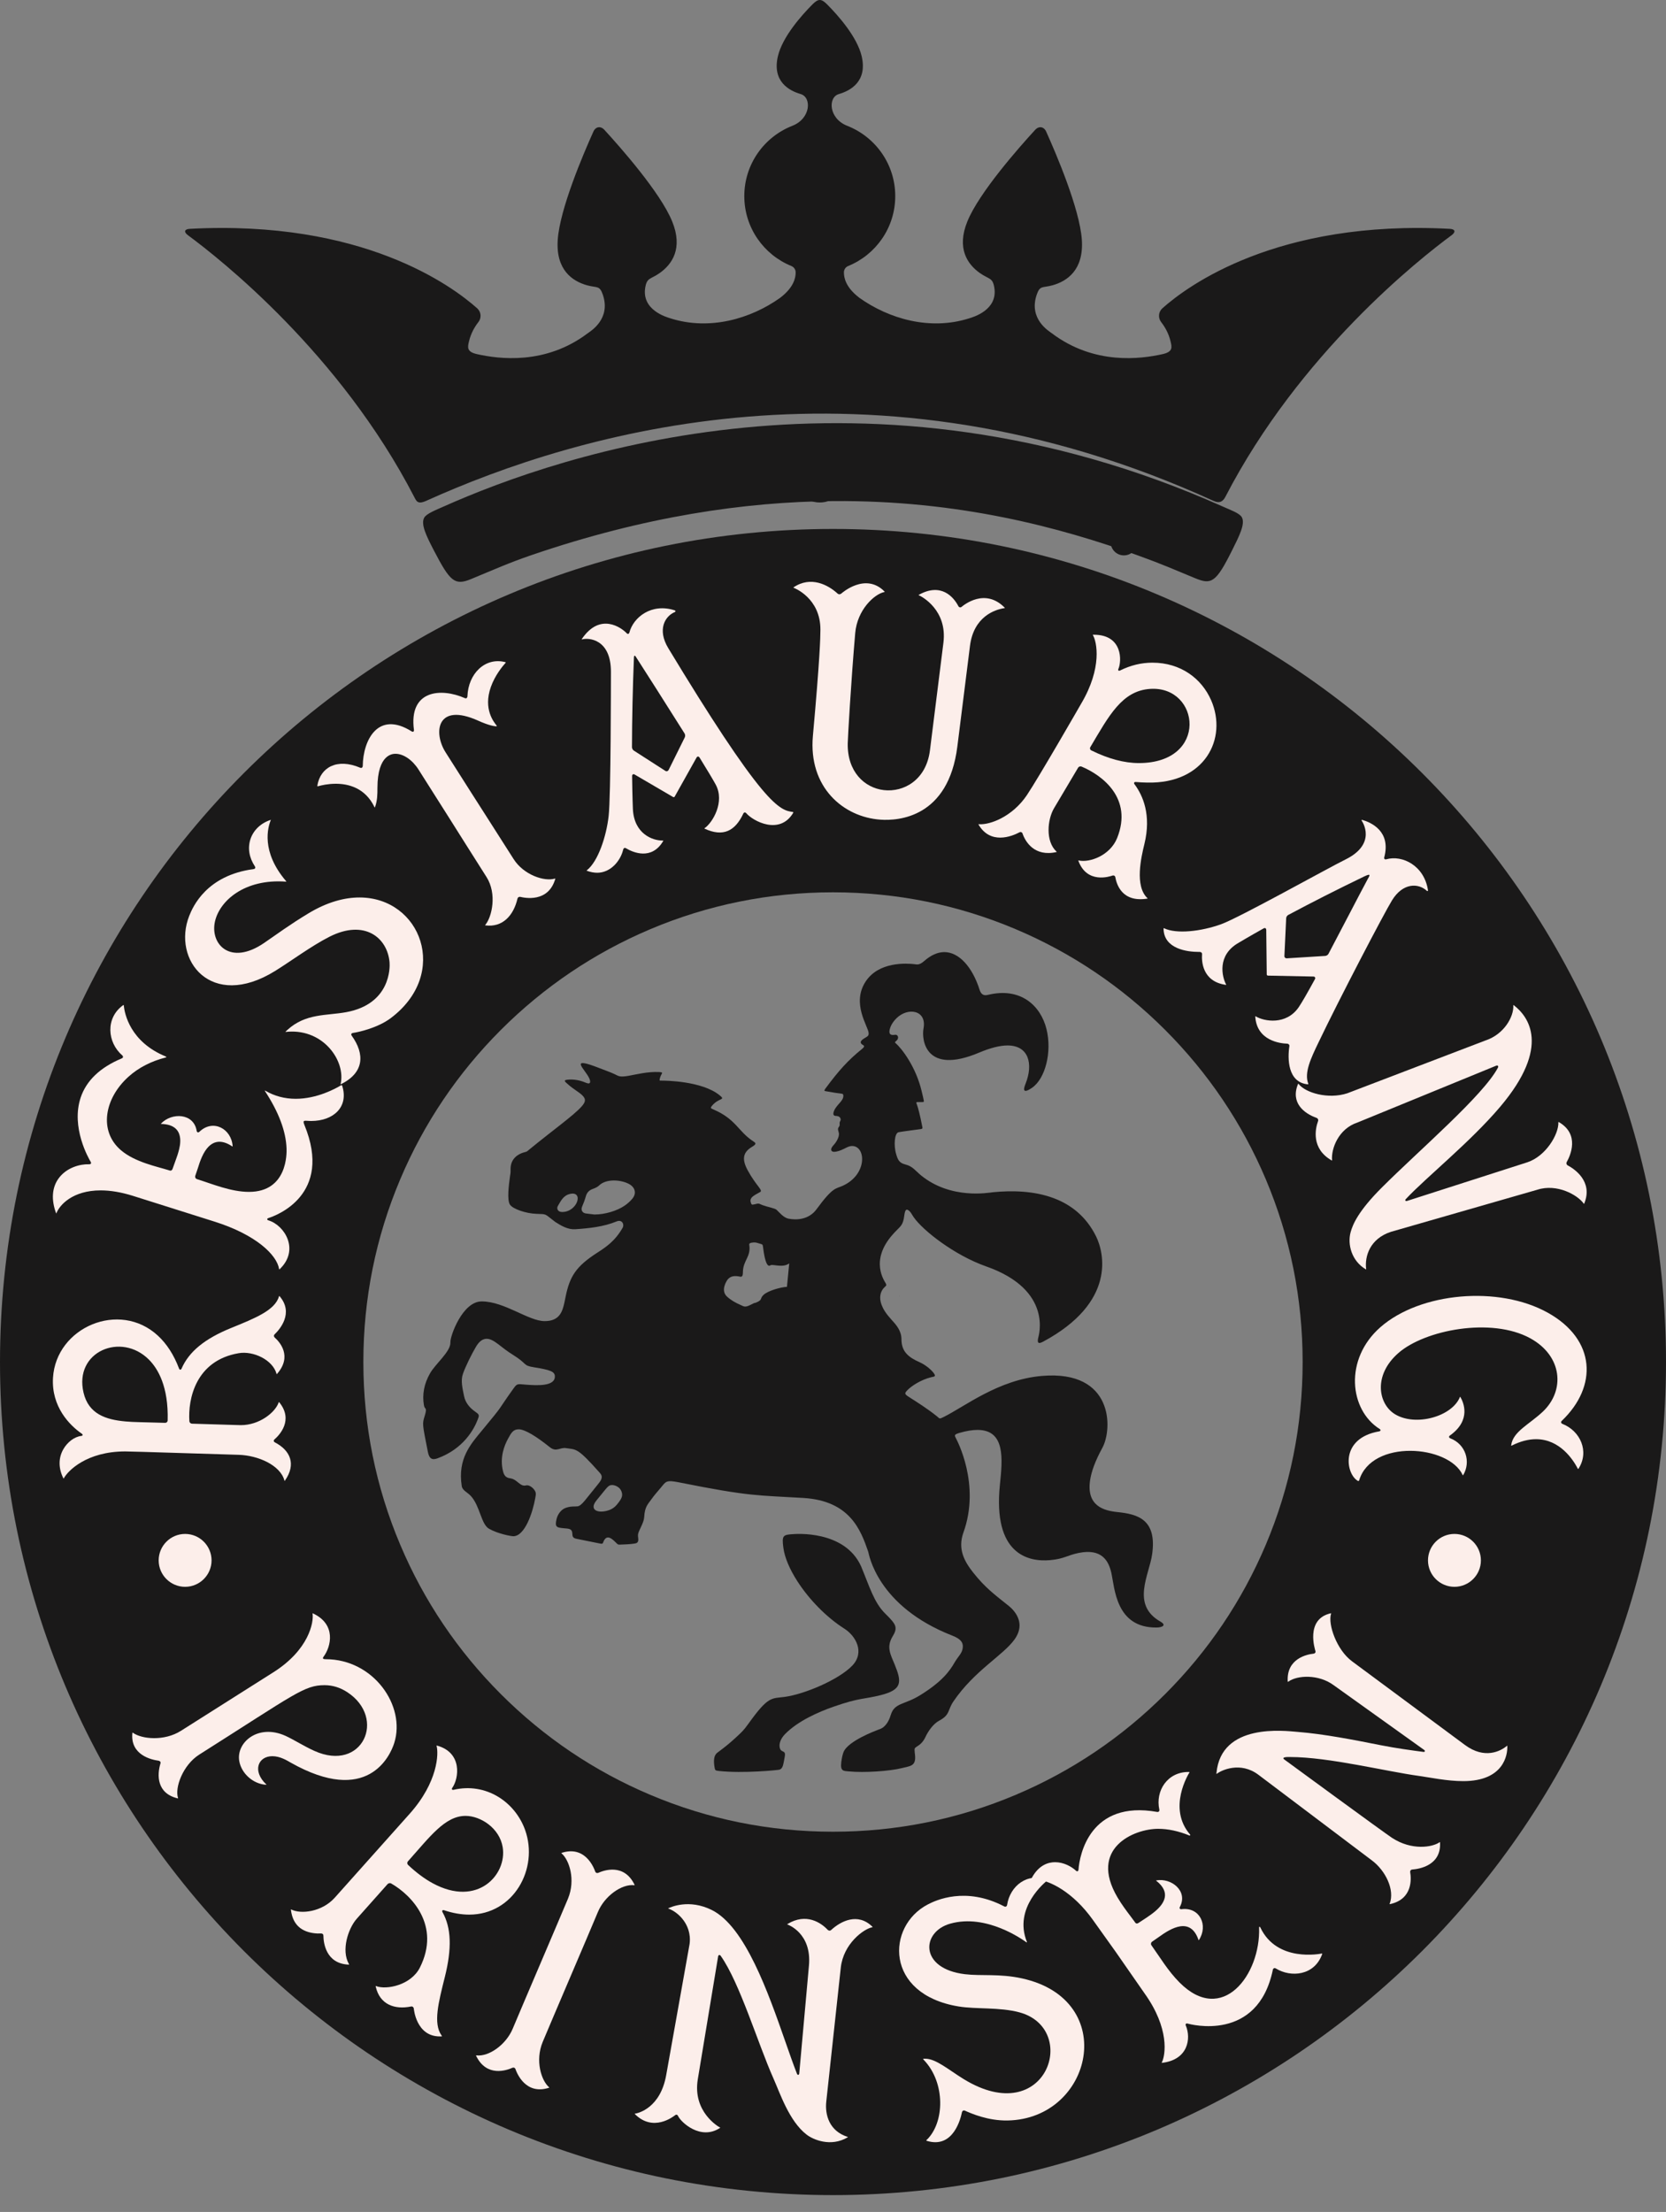
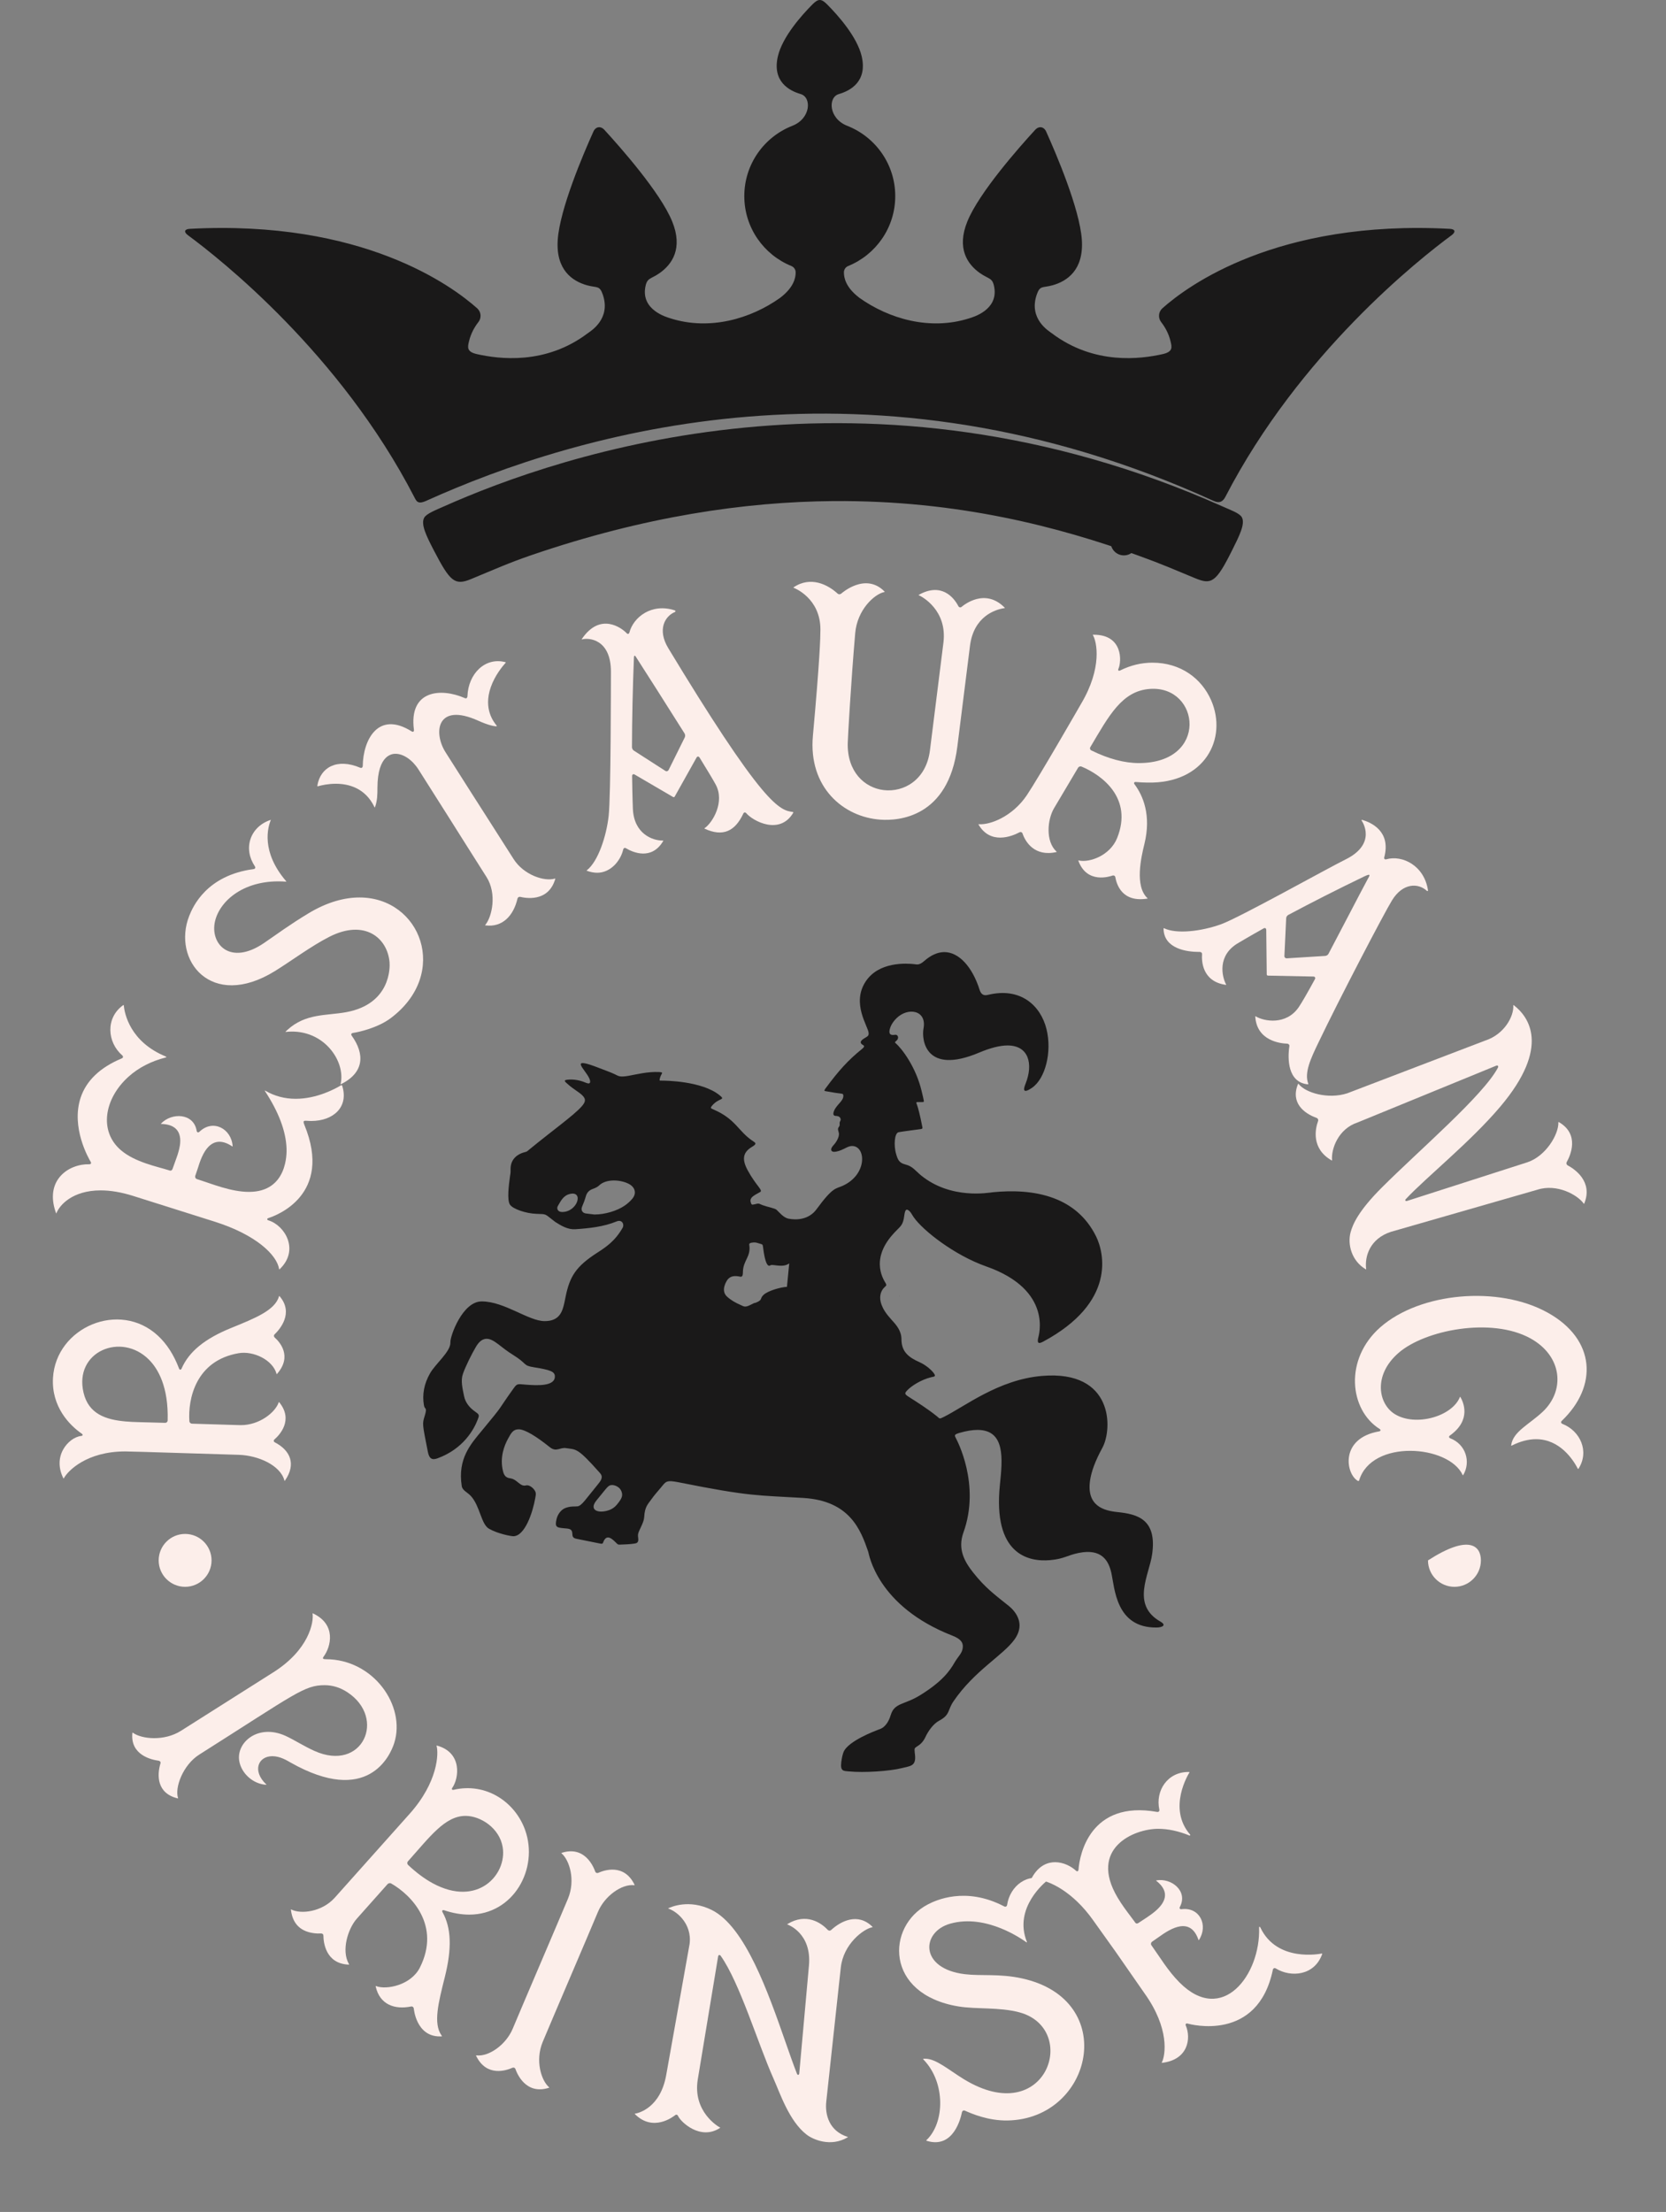
<svg xmlns="http://www.w3.org/2000/svg" width="58px" height="77px" viewBox="0 0 58 77" version="1.1">
  <rect x="0" y="0" width="58" height="77" fill="#808080" stroke="none" />
  <title>prinsen-logotyp-klassisk-pms</title>
  <g id="Desktop" stroke="none" stroke-width="1" fill="none" fill-rule="evenodd">
    <g id="Front-Page" transform="translate(-319, -2052)">
      <g id="Section-/-Clients" transform="translate(-9, 690)">
        <g id="Group-19" transform="translate(248, 1350)">
          <g id="prinsen-logotyp-klassisk-pms" transform="translate(80, 12)">
-             <path d="M44.066,53.777 C43.242,55.724 42.063,57.473 40.562,58.974 C39.06,60.476 37.311,61.655 35.364,62.478 C33.349,63.331 31.207,63.763 29,63.763 C26.793,63.763 24.651,63.331 22.636,62.478 C20.689,61.655 18.94,60.476 17.438,58.974 C15.937,57.473 14.758,55.724 13.935,53.777 C13.082,51.761 12.65,49.62 12.65,47.413 C12.65,45.205 13.082,43.064 13.935,41.048 C14.758,39.101 15.937,37.353 17.438,35.851 C18.94,34.35 20.689,33.171 22.636,32.347 C24.651,31.495 26.793,31.062 29,31.062 C31.207,31.062 33.349,31.495 35.364,32.347 C37.311,33.171 39.06,34.35 40.562,35.851 C42.063,37.353 43.242,39.101 44.066,41.048 C44.918,43.064 45.35,45.205 45.35,47.413 C45.35,49.62 44.918,51.761 44.066,53.777 Z M57.411,41.568 C57.03,39.706 56.461,37.875 55.721,36.125 C54.994,34.406 54.095,32.749 53.047,31.199 C52.01,29.663 50.818,28.219 49.506,26.907 C48.194,25.594 46.75,24.403 45.214,23.365 C43.664,22.318 42.006,21.418 40.288,20.692 C38.538,19.951 36.707,19.383 34.845,19.002 C32.934,18.611 30.968,18.413 29,18.413 C27.032,18.413 25.066,18.611 23.155,19.002 C21.293,19.383 19.462,19.951 17.712,20.692 C15.994,21.418 14.336,22.318 12.786,23.365 C11.25,24.403 9.806,25.594 8.494,26.907 C7.182,28.219 5.99,29.663 4.953,31.199 C3.905,32.749 3.006,34.406 2.279,36.125 C1.539,37.875 0.97,39.706 0.589,41.568 C0.198,43.479 0,45.445 0,47.413 C0,49.38 0.198,51.347 0.589,53.257 C0.97,55.119 1.539,56.951 2.279,58.701 C3.006,60.419 3.905,62.076 4.953,63.627 C5.99,65.162 7.182,66.606 8.494,67.919 C9.806,69.231 11.25,70.423 12.786,71.46 C14.336,72.507 15.994,73.407 17.712,74.134 C19.462,74.874 21.293,75.443 23.155,75.824 C25.066,76.214 27.032,76.413 29,76.413 C30.968,76.413 32.934,76.214 34.845,75.824 C36.707,75.443 38.538,74.874 40.288,74.134 C42.006,73.407 43.664,72.507 45.214,71.46 C46.75,70.423 48.194,69.231 49.506,67.919 C50.818,66.606 52.01,65.162 53.047,63.627 C54.095,62.076 54.994,60.419 55.721,58.701 C56.461,56.951 57.03,55.119 57.411,53.257 C57.802,51.347 58,49.38 58,47.413 C58,45.445 57.802,43.479 57.411,41.568 L57.411,41.568 Z" id="Fill-3" fill="#1A1919" />
            <path d="M27.397,44.795 C27.176,44.807 26.743,44.929 26.588,45.07 C26.436,45.208 26.566,45.242 26.326,45.342 C26.261,45.369 26.285,45.34 26.19,45.392 C25.931,45.531 25.914,45.484 25.768,45.42 C25.605,45.35 25.449,45.261 25.312,45.137 C25.068,44.916 25.309,44.571 25.331,44.543 C25.427,44.422 25.568,44.397 25.772,44.442 C25.823,44.454 25.856,44.411 25.856,44.371 C25.862,44.347 25.863,44.312 25.864,44.27 C25.874,43.877 26.137,43.755 26.089,43.361 C26.085,43.329 26.059,43.275 26.172,43.258 C26.323,43.234 26.361,43.27 26.492,43.304 C26.557,43.322 26.554,43.335 26.569,43.447 C26.669,44.228 26.81,44.045 26.838,44.038 C26.949,44.013 27.268,44.137 27.476,43.979 L27.397,44.795 Z M22.019,41.722 C21.945,41.812 21.851,41.897 21.748,41.968 C21.486,42.15 21.058,42.277 20.707,42.277 L20.692,42.277 C20.692,42.277 20.48,42.251 20.417,42.244 C20.39,42.241 20.307,42.232 20.267,42.161 C20.226,42.09 20.262,42.009 20.274,41.982 C20.326,41.863 20.365,41.755 20.393,41.652 C20.428,41.518 20.505,41.434 20.635,41.388 C20.738,41.352 20.811,41.312 20.857,41.267 C20.971,41.155 21.154,41.093 21.374,41.093 C21.591,41.093 21.818,41.155 21.954,41.249 C22.036,41.307 22.087,41.385 22.099,41.471 C22.111,41.558 22.083,41.645 22.019,41.722 Z M20.774,52.22 C21.155,51.762 21.166,51.695 21.315,51.695 C21.388,51.695 21.606,51.749 21.653,51.976 C21.676,52.087 21.629,52.176 21.548,52.286 C21.447,52.425 21.354,52.515 21.202,52.569 C20.848,52.696 20.474,52.581 20.774,52.22 Z M19.57,42.19 C19.42,42.19 19.365,42.074 19.424,41.976 C19.518,41.82 19.603,41.62 19.837,41.563 C20.331,41.442 20.11,42.19 19.57,42.19 Z M40.398,56.448 C39.37,55.863 40.008,54.827 40.11,54.109 C40.284,52.884 39.603,52.708 38.894,52.635 C38.441,52.588 37.818,52.431 37.95,51.531 C37.993,51.237 38.122,50.867 38.378,50.399 C38.735,49.746 38.777,47.686 36.279,47.896 C34.754,48.024 33.582,48.969 32.837,49.334 C32.696,49.404 32.717,49.382 32.622,49.305 C32.299,49.044 31.916,48.803 31.648,48.632 C31.486,48.527 31.48,48.506 31.596,48.387 C31.738,48.242 32.065,48.028 32.422,47.941 C32.522,47.917 32.615,47.928 32.484,47.769 C32.388,47.653 32.202,47.503 32.022,47.423 C31.628,47.249 31.384,47.054 31.383,46.62 C31.382,46.317 31.198,46.115 31.019,45.92 C30.329,45.167 30.797,44.807 30.805,44.799 C30.859,44.749 30.866,44.743 30.838,44.677 C30.801,44.602 30.265,43.894 31.075,42.978 C31.324,42.695 31.41,42.695 31.465,42.421 C31.494,42.272 31.494,42.039 31.625,42.13 C31.712,42.19 31.728,42.254 31.814,42.378 C32.133,42.834 33.224,43.695 34.334,44.085 C36.684,44.911 36.153,46.524 36.142,46.579 C36.115,46.716 36.123,46.807 36.309,46.707 C38.87,45.335 38.437,43.602 38.158,43.038 C37.813,42.341 37.281,41.934 36.689,41.711 C35.997,41.45 35.223,41.438 34.57,41.502 C34.431,41.516 33.11,41.767 32.065,40.916 C31.869,40.756 31.776,40.599 31.52,40.536 C31.301,40.481 31.258,40.372 31.201,40.184 C31.105,39.865 31.143,39.442 31.283,39.413 C31.371,39.394 32.058,39.304 32.06,39.304 C32.11,39.297 32.12,39.28 32.112,39.238 C32.018,38.752 31.953,38.544 31.935,38.491 L31.914,38.429 C31.894,38.382 31.894,38.364 31.941,38.364 C32.03,38.365 32.038,38.365 32.099,38.363 C32.165,38.365 32.168,38.354 32.16,38.308 C32.148,38.24 32.12,38.123 32.082,37.966 C31.886,37.151 31.408,36.508 31.176,36.31 C31.129,36.27 31.205,36.243 31.239,36.196 C31.301,36.106 31.245,36.013 31.171,36.021 C31.086,36.031 30.925,36.06 30.973,35.841 C30.994,35.748 31.054,35.6 31.21,35.446 C31.607,35.052 32.273,35.16 32.151,35.801 C32.078,36.185 32.21,37.435 34.088,36.642 C34.479,36.477 34.812,36.393 35.078,36.393 C35.816,36.393 35.977,37.038 35.705,37.722 C35.659,37.838 35.545,38.132 35.931,37.865 C36.392,37.548 36.629,36.62 36.433,35.825 C36.231,35.005 35.53,34.353 34.391,34.633 L34.389,34.633 C34.233,34.672 34.15,34.6 34.105,34.459 C33.848,33.647 33.377,33.143 32.876,33.143 C32.643,33.143 32.406,33.249 32.17,33.458 C31.999,33.61 31.908,33.571 31.843,33.564 C31.557,33.531 30.594,33.469 30.136,34.168 C29.637,34.928 30.221,35.72 30.24,35.956 C30.247,36.041 30.219,36.068 30.139,36.115 C30.056,36.163 29.854,36.274 30.045,36.378 C30.11,36.413 30.085,36.455 30.002,36.522 C29.527,36.905 29.2,37.266 28.738,37.891 C28.673,37.979 28.711,37.979 28.746,37.985 C29.031,38.038 29.163,38.054 29.296,38.071 C29.35,38.079 29.362,38.094 29.36,38.159 C29.355,38.334 29.118,38.457 29.033,38.679 C28.989,38.791 29.022,38.841 29.085,38.845 C29.135,38.849 29.222,38.848 29.255,38.923 C29.267,38.95 29.273,38.979 29.261,39.002 C29.214,39.09 29.235,39.102 29.232,39.157 C29.228,39.219 29.188,39.238 29.179,39.274 C29.16,39.362 29.215,39.399 29.206,39.501 C29.198,39.596 29.135,39.74 29.006,39.878 C28.89,40.003 28.918,40.124 29.102,40.09 C29.252,40.062 29.329,40.016 29.48,39.943 C29.533,39.917 29.597,39.893 29.665,39.893 C30.149,39.893 30.206,40.882 29.34,41.277 C29.093,41.39 29.005,41.306 28.428,42.093 C28.162,42.456 27.739,42.479 27.454,42.423 C27.269,42.387 27.127,42.195 27.033,42.112 C26.975,42.059 26.716,42.014 26.546,41.951 C26.409,41.901 26.451,41.874 26.252,41.926 C26.167,41.948 26.162,41.927 26.139,41.862 C26.117,41.8 26.122,41.752 26.16,41.7 C26.218,41.618 26.368,41.551 26.464,41.494 C26.572,41.431 26.331,41.29 26.031,40.741 C25.807,40.33 25.881,40.101 26.187,39.918 C26.366,39.811 26.304,39.783 26.192,39.708 C25.707,39.383 25.609,38.953 24.846,38.625 C24.74,38.579 24.722,38.572 24.787,38.493 C25.032,38.198 25.281,38.311 25.049,38.124 C24.435,37.628 23.174,37.616 23.013,37.617 C22.962,37.617 22.957,37.62 22.967,37.566 C22.982,37.493 23.004,37.441 23.032,37.394 C23.062,37.341 23.066,37.323 22.937,37.318 C22.533,37.301 22.166,37.4 21.891,37.448 C21.557,37.507 21.535,37.455 21.389,37.388 C21.218,37.31 21.091,37.269 20.88,37.186 C19.774,36.752 20.356,37.199 20.512,37.531 C20.573,37.66 20.56,37.757 20.413,37.697 C20.282,37.643 20.087,37.57 19.825,37.58 C19.569,37.591 19.663,37.648 19.797,37.766 C19.957,37.907 20.146,38.011 20.26,38.117 C20.419,38.265 20.381,38.369 20.242,38.524 C19.959,38.84 19.217,39.366 18.426,40.016 C18.321,40.102 18.367,40.079 18.221,40.121 C18.071,40.166 17.772,40.31 17.775,40.698 C17.777,40.86 17.77,40.835 17.753,40.964 C17.713,41.257 17.648,41.764 17.751,41.93 C17.849,42.087 18.317,42.243 18.671,42.254 C19.062,42.267 18.945,42.247 19.323,42.531 L19.322,42.531 C19.544,42.674 19.77,42.806 20.027,42.79 C20.511,42.758 21.012,42.706 21.468,42.518 C21.658,42.441 21.742,42.624 21.677,42.738 C21.408,43.21 21.09,43.415 20.783,43.614 C20.055,44.084 19.837,44.429 19.693,45.129 L19.655,45.317 L19.655,45.317 C19.583,45.659 19.481,45.989 18.962,45.989 C18.398,45.989 17.565,45.303 16.769,45.303 C16.098,45.303 15.669,46.516 15.68,46.725 C15.697,47.046 15.167,47.464 14.972,47.805 C14.76,48.175 14.696,48.547 14.758,48.915 C14.786,49.083 14.882,48.97 14.788,49.28 C14.697,49.579 14.7,49.541 14.895,50.537 C14.943,50.784 15.046,50.833 15.232,50.765 C16.133,50.435 16.5,49.756 16.626,49.429 C16.7,49.239 16.688,49.246 16.506,49.113 C16.356,49.004 16.205,48.831 16.159,48.613 C16.098,48.32 16.034,48.054 16.117,47.822 C16.217,47.541 16.427,47.123 16.571,46.881 C16.642,46.762 16.758,46.604 16.943,46.604 C17.196,46.604 17.432,46.9 17.843,47.153 C18.39,47.49 18.183,47.53 18.592,47.596 C19.162,47.688 19.312,47.746 19.317,47.908 C19.328,48.269 18.689,48.23 18.301,48.2 C18.009,48.177 18.007,48.152 17.871,48.342 C17.273,49.178 17.591,48.818 16.78,49.796 C16.382,50.276 15.928,50.78 16.075,51.73 C16.1,51.889 16.271,51.942 16.395,52.079 C16.715,52.433 16.748,53.062 17.026,53.217 C17.354,53.402 17.806,53.477 17.869,53.477 C18.273,53.477 18.548,52.65 18.636,52.14 C18.657,52.018 18.675,51.965 18.6,51.861 C18.53,51.764 18.407,51.683 18.311,51.708 C18.109,51.762 18.008,51.5 17.779,51.464 C17.684,51.449 17.567,51.431 17.515,51.228 C17.387,50.731 17.562,50.311 17.685,50.085 C17.796,49.881 17.865,49.755 18.057,49.755 C18.271,49.755 18.67,49.999 19.134,50.372 C19.374,50.566 19.481,50.374 19.714,50.411 C20.066,50.466 20.097,50.384 20.888,51.278 C21.018,51.425 20.916,51.55 20.788,51.705 C20.381,52.2 20.251,52.418 20.105,52.436 C19.975,52.451 19.917,52.424 19.728,52.478 C19.53,52.534 19.414,52.72 19.376,52.878 C19.305,53.169 19.391,53.174 19.616,53.198 C19.809,53.218 19.922,53.2 19.927,53.409 C19.929,53.505 19.967,53.546 20.073,53.567 C20.392,53.63 20.656,53.683 20.903,53.734 C20.971,53.748 20.985,53.728 20.996,53.698 C21.119,53.35 21.34,53.6 21.46,53.716 C21.52,53.774 21.518,53.771 21.609,53.768 C21.733,53.764 21.958,53.755 22.077,53.734 C22.146,53.722 22.208,53.717 22.221,53.617 C22.228,53.552 22.199,53.479 22.216,53.393 C22.244,53.26 22.417,53.006 22.427,52.813 C22.445,52.455 22.553,52.365 22.671,52.2 C22.786,52.039 22.855,51.966 23.017,51.773 C23.185,51.572 23.188,51.512 23.634,51.601 C26.139,52.104 26.385,52.048 27.973,52.145 C29.592,52.245 29.966,53.262 30.226,54.015 C30.25,54.086 30.522,55.909 33.158,56.939 C33.456,57.055 33.53,57.181 33.519,57.338 C33.505,57.552 33.368,57.637 33.223,57.888 C33.066,58.159 32.807,58.536 32.022,59.018 C31.486,59.348 31.143,59.27 31.013,59.693 C30.971,59.828 30.905,59.991 30.775,60.105 C30.679,60.191 30.59,60.2 30.527,60.231 C30.515,60.237 29.519,60.6 29.366,60.993 C29.336,61.07 29.309,61.181 29.288,61.343 C29.247,61.667 29.376,61.646 29.547,61.663 C30.08,61.716 30.977,61.657 31.413,61.545 C31.666,61.48 31.85,61.481 31.86,61.206 C31.865,61.063 31.817,60.91 31.852,60.854 C31.893,60.791 32.085,60.751 32.213,60.477 C32.315,60.256 32.492,60.008 32.691,59.901 C33.088,59.688 32.978,59.541 33.197,59.22 C33.933,58.143 34.931,57.62 35.323,57.065 C35.806,56.383 35.118,55.902 35.07,55.864 C34.625,55.506 34.3,55.271 33.884,54.746 C33.582,54.364 33.331,53.931 33.541,53.347 C34.146,51.669 33.306,50.122 33.291,50.089 C33.236,49.971 33.19,49.942 33.402,49.88 C33.641,49.811 33.852,49.776 34.028,49.776 C35.006,49.776 34.903,50.789 34.811,51.681 C34.561,54.107 35.794,54.377 36.56,54.309 C37.046,54.266 37.151,54.14 37.557,54.058 C38.364,53.895 38.597,54.343 38.689,54.749 C38.81,55.282 38.841,56.672 40.27,56.655 C40.442,56.653 40.634,56.582 40.398,56.448 L40.398,56.448 Z" id="Fill-5" fill="#1A1919" />
-             <path d="M25.023,61.648 C24.897,61.634 24.894,61.62 24.877,61.525 C24.805,61.105 24.946,61.033 25.007,60.987 C25.196,60.845 25.386,60.7 25.6,60.501 C25.84,60.276 25.87,60.261 26.063,59.993 C26.751,59.034 26.853,59.131 27.315,59.07 C28.001,58.979 29.209,58.469 29.675,57.977 C30.114,57.513 29.79,56.945 29.396,56.695 C28.766,56.297 28.158,55.666 27.753,55.034 C27.494,54.629 27.317,54.223 27.272,53.877 C27.215,53.448 27.255,53.423 27.632,53.403 C27.663,53.402 29.404,53.248 29.978,54.525 C30.27,55.225 30.425,55.781 30.817,56.169 C31.192,56.54 31.27,56.644 31.077,56.961 C30.845,57.343 31.008,57.599 31.152,57.954 C31.395,58.554 31.413,58.819 30.66,59.009 C30.053,59.161 29.941,59.089 29.016,59.412 C28.496,59.593 27.783,59.905 27.335,60.36 C27.18,60.518 27.118,60.691 27.144,60.827 C27.186,61.045 27.371,60.889 27.319,61.157 C27.269,61.414 27.263,61.563 27.135,61.603 C27.085,61.618 25.868,61.741 25.023,61.648" id="Fill-6" fill="#1A1919" />
            <path d="M31.325,59.843 C31.312,59.844 31.299,59.846 31.286,59.848 C31.299,59.847 31.311,59.845 31.324,59.844 L31.325,59.843" id="Fill-7" fill="#1A1919" />
            <path d="M35.911,56.163 C35.91,56.163 35.908,56.163 35.906,56.163 C35.908,56.163 35.91,56.163 35.911,56.163" id="Fill-8" fill="#1A1919" />
            <path d="M35.922,56.162 C35.913,56.162 35.904,56.163 35.895,56.163 C35.904,56.163 35.913,56.163 35.922,56.163 L35.922,56.162" id="Fill-9" fill="#1A1919" />
            <path d="M31.304,45.13 L31.305,45.13 C31.307,45.12 31.308,45.11 31.306,45.1 L31.306,45.1 C31.305,45.11 31.305,45.12 31.304,45.13" id="Fill-10" fill="#1A1919" />
            <path d="M50.471,7.966 C44.455,7.646 41.338,9.955 40.466,10.733 C40.328,10.857 40.311,11.066 40.425,11.213 C40.546,11.367 40.685,11.596 40.754,11.892 C40.8,12.089 40.837,12.247 40.473,12.328 C39.717,12.497 38.094,12.717 36.615,11.599 C36.518,11.526 35.802,11.104 36.093,10.256 C36.206,9.925 36.296,10.028 36.646,9.93 C37.15,9.788 37.735,9.399 37.663,8.345 C37.589,7.266 36.761,5.335 36.421,4.58 C36.342,4.405 36.169,4.378 36.039,4.519 C35.479,5.129 34.088,6.703 33.679,7.705 C33.291,8.656 33.691,9.206 34.112,9.504 C34.435,9.732 34.556,9.655 34.615,10.007 C34.749,10.795 33.874,11.039 33.739,11.082 C32.376,11.515 30.944,11.099 29.914,10.364 C29.909,10.359 29.902,10.353 29.894,10.347 C29.449,10.002 29.376,9.669 29.38,9.476 C29.381,9.38 29.441,9.296 29.529,9.26 C30.49,8.869 31.167,7.927 31.167,6.827 C31.167,5.714 30.474,4.763 29.496,4.38 C28.85,4.128 28.816,3.387 29.205,3.274 C29.6,3.16 30.203,2.84 29.999,1.961 C29.84,1.278 29.168,0.528 28.796,0.154 C28.594,-0.049 28.49,-0.054 28.284,0.154 C27.912,0.528 27.24,1.278 27.081,1.961 C26.876,2.84 27.479,3.16 27.874,3.274 C28.264,3.387 28.23,4.128 27.583,4.38 C26.605,4.763 25.912,5.714 25.912,6.827 C25.912,7.927 26.59,8.869 27.55,9.26 C27.638,9.296 27.698,9.38 27.7,9.476 C27.704,9.669 27.63,10.002 27.185,10.347 C27.177,10.353 27.171,10.359 27.165,10.364 C26.136,11.099 24.704,11.515 23.341,11.082 C23.205,11.039 22.33,10.795 22.464,10.007 C22.524,9.655 22.644,9.732 22.967,9.504 C23.389,9.206 23.789,8.656 23.4,7.705 C22.991,6.703 21.6,5.129 21.04,4.519 C20.911,4.378 20.737,4.405 20.659,4.58 C20.318,5.335 19.491,7.266 19.417,8.345 C19.344,9.399 19.93,9.788 20.434,9.93 C20.784,10.028 20.873,9.925 20.986,10.256 C21.277,11.104 20.561,11.526 20.464,11.599 C18.985,12.717 17.363,12.497 16.607,12.328 C16.243,12.247 16.28,12.089 16.325,11.892 C16.394,11.596 16.533,11.367 16.654,11.213 C16.769,11.066 16.752,10.857 16.613,10.733 C15.741,9.955 12.625,7.646 6.608,7.966 C6.417,7.976 6.39,8.075 6.544,8.189 C7.661,9.011 11.837,12.303 14.416,17.29 C14.495,17.443 14.538,17.57 14.836,17.435 C20.102,15.059 30.339,11.994 42.244,17.435 C42.473,17.54 42.584,17.443 42.663,17.29 C45.242,12.303 49.418,9.011 50.535,8.189 C50.689,8.075 50.662,7.976 50.471,7.966" id="Fill-11" fill="#1A1919" />
            <path d="M42.574,17.635 C30.24,12.132 19.54,15.806 15.439,17.635 C15.175,17.753 14.844,17.881 14.767,18.023 C14.642,18.256 14.851,18.671 15.11,19.171 C15.669,20.246 15.833,20.391 16.396,20.159 C17.219,19.819 17.721,19.591 18.51,19.321 C22.426,17.982 25.923,17.467 29.01,17.443 C33.363,17.409 36.898,18.353 39.636,19.342 C40.472,19.644 40.92,19.844 41.608,20.128 C42.171,20.36 42.33,20.285 42.887,19.171 C43.138,18.667 43.359,18.24 43.234,18.007 C43.157,17.865 42.838,17.753 42.574,17.635" id="Fill-12" fill="#1A1919" />
-             <path d="M29.46,16.571 C29.46,16.063 29.048,15.651 28.54,15.651 C28.031,15.651 27.619,16.063 27.619,16.571 C27.619,17.08 28.031,17.492 28.54,17.492 C29.048,17.492 29.46,17.08 29.46,16.571" id="Fill-13" fill="#1A1919" />
            <path d="M18.413,18.863 C18.407,18.609 18.197,18.407 17.943,18.413 C17.688,18.418 17.487,18.629 17.492,18.883 C17.498,19.137 17.708,19.339 17.962,19.333 C18.216,19.328 18.418,19.117 18.413,18.863" id="Fill-14" fill="#1A1919" />
            <path d="M23.016,17.022 C23.01,16.768 22.8,16.566 22.546,16.572 C22.292,16.577 22.09,16.787 22.095,17.041 C22.101,17.296 22.311,17.497 22.565,17.492 C22.819,17.487 23.021,17.276 23.016,17.022" id="Fill-15" fill="#1A1919" />
            <path d="M38.667,18.863 C38.672,18.609 38.883,18.407 39.137,18.413 C39.391,18.418 39.593,18.629 39.587,18.883 C39.582,19.137 39.371,19.339 39.117,19.333 C38.863,19.328 38.661,19.117 38.667,18.863" id="Fill-16" fill="#1A1919" />
            <path d="M34.064,17.022 C34.069,16.768 34.279,16.566 34.534,16.572 C34.788,16.577 34.989,16.787 34.984,17.041 C34.979,17.296 34.768,17.497 34.514,17.492 C34.26,17.487 34.058,17.276 34.064,17.022" id="Fill-17" fill="#1A1919" />
            <path d="M6.186,62.602 C5.453,62.427 5.463,61.793 5.587,61.383 C5.604,61.326 5.555,61.296 5.52,61.291 C5.285,61.26 4.527,61.099 4.609,60.323 C4.611,60.31 4.613,60.308 4.628,60.319 C4.942,60.544 5.723,60.615 6.297,60.252 L9.519,58.212 C10.756,57.428 10.927,56.472 10.882,56.172 C10.88,56.156 10.882,56.157 10.892,56.162 C11.72,56.544 11.521,57.328 11.267,57.667 C11.213,57.74 11.256,57.758 11.341,57.758 C13.002,57.758 14.133,59.377 13.726,60.672 C13.583,61.13 12.793,62.868 10.12,61.357 C10.001,61.29 9.759,61.134 9.481,61.134 C8.984,61.134 8.773,61.649 9.27,62.117 C9.279,62.126 9.28,62.129 9.264,62.129 C8.816,62.103 8.408,61.741 8.33,61.307 C8.215,60.661 8.98,59.991 9.94,60.426 C10.219,60.552 10.575,60.783 10.944,60.949 C12.62,61.707 13.47,59.809 12.091,58.906 C11.844,58.744 11.578,58.662 11.301,58.662 C10.591,58.662 10.288,58.956 6.939,61.077 C6.365,61.44 6.08,62.231 6.197,62.586 C6.204,62.605 6.199,62.605 6.186,62.602" id="Fill-18" fill="#FCEEEA" />
            <path d="M9.717,44.176 C9.638,43.682 8.912,42.981 7.471,42.526 L4.627,41.628 C4.225,41.502 3.848,41.438 3.505,41.438 C2.526,41.438 2.075,41.947 1.964,42.232 C1.959,42.245 1.956,42.243 1.952,42.231 C1.78,41.763 1.81,41.348 2.03,41.035 C2.308,40.64 2.793,40.519 3.093,40.529 C3.18,40.532 3.18,40.481 3.157,40.443 C3.085,40.324 2.465,39.245 2.807,38.211 C3.004,37.617 3.486,37.157 4.238,36.844 C4.299,36.819 4.289,36.765 4.255,36.736 C3.734,36.288 3.664,35.437 4.287,34.99 C4.294,34.985 4.307,34.976 4.309,35.002 C4.339,35.292 4.53,36.266 5.768,36.776 C5.806,36.792 5.796,36.805 5.765,36.813 C5.274,36.937 4.826,37.162 4.47,37.484 C3.629,38.244 3.435,39.378 4.211,40.04 C4.701,40.459 5.473,40.609 5.878,40.737 C5.906,40.745 5.976,40.781 6.01,40.683 C6.144,40.297 6.17,40.255 6.216,40.084 C6.262,39.916 6.487,39.146 5.613,39.125 C5.596,39.124 5.598,39.122 5.606,39.113 C5.974,38.721 6.745,38.741 6.847,39.365 C6.856,39.42 6.901,39.436 6.943,39.397 C7.42,38.94 8.059,39.296 8.099,39.898 C8.1,39.913 8.098,39.914 8.083,39.905 C7.716,39.659 7.315,39.637 7.028,40.277 C6.965,40.418 6.921,40.559 6.889,40.662 C6.864,40.74 6.875,40.707 6.798,40.931 C6.784,40.972 6.802,41.028 6.857,41.046 C7.386,41.212 8.039,41.49 8.668,41.49 C10.017,41.49 9.981,40.133 9.976,39.982 C9.956,39.382 9.702,38.708 9.222,37.978 C9.217,37.97 9.225,37.961 9.233,37.966 C9.552,38.154 9.909,38.25 10.295,38.25 C11.041,38.25 11.688,37.892 11.869,37.782 C11.887,37.771 11.906,37.775 11.913,37.796 C12.147,38.531 11.611,39.022 10.835,39.022 C10.612,39.022 10.517,38.963 10.597,39.158 C11.604,41.603 9.599,42.32 9.346,42.401 C9.288,42.42 9.287,42.464 9.347,42.482 C9.918,42.656 10.438,43.517 9.733,44.184 C9.723,44.193 9.72,44.195 9.717,44.176" id="Fill-19" fill="#FCEEEA" />
            <path d="M40.448,71.794 C40.577,71.54 40.721,70.613 39.849,69.394 L38.845,67.949 L38.04,66.822 C37.373,65.889 36.538,65.421 35.967,65.411 C35.906,65.41 35.89,65.427 35.919,65.374 C36.164,64.92 36.495,64.824 36.731,64.824 C37.033,64.824 37.305,64.977 37.458,65.119 C37.506,65.164 37.544,65.132 37.547,65.085 C37.583,64.555 37.958,62.66 40.283,63.074 C40.337,63.083 40.372,63.046 40.361,62.994 C40.218,62.338 40.641,61.683 41.375,61.683 C41.395,61.683 41.422,61.679 41.405,61.707 C41.39,61.733 40.631,62.937 41.432,63.862 C41.447,63.879 41.428,63.904 41.408,63.895 C41.029,63.74 40.664,63.662 40.32,63.662 C39.467,63.662 37.9,64.343 38.902,66.045 C39.051,66.299 39.225,66.529 39.366,66.715 C39.416,66.783 39.464,66.847 39.504,66.901 C39.519,66.923 39.553,66.995 39.639,66.936 C39.801,66.826 40.03,66.691 40.219,66.53 C40.533,66.263 40.776,65.88 40.255,65.472 C40.242,65.461 40.244,65.46 40.256,65.458 C40.774,65.362 41.369,65.824 41.077,66.38 C41.048,66.435 41.085,66.467 41.134,66.46 C41.772,66.378 42.071,67.024 41.74,67.532 C41.732,67.544 41.73,67.544 41.724,67.528 C41.444,66.716 40.773,67.116 40.339,67.431 C40.272,67.48 40.3,67.46 40.108,67.592 C40.067,67.621 40.057,67.676 40.086,67.717 C40.385,68.135 40.66,68.605 41.065,69.012 C42.554,70.508 43.888,68.747 43.834,67.103 C43.832,67.054 43.864,67.069 43.879,67.099 C44.458,68.324 45.979,68.01 46.011,68.004 C46.025,68.002 46.037,68.003 46.03,68.023 C45.762,68.777 44.941,68.845 44.418,68.524 C44.371,68.495 44.324,68.517 44.313,68.567 C43.787,71.112 41.419,70.463 41.347,70.442 C41.296,70.427 41.259,70.456 41.283,70.512 C41.471,70.954 41.368,71.703 40.454,71.809 C40.443,71.81 40.44,71.811 40.448,71.794" id="Fill-20" fill="#FCEEEA" />
            <path d="M47.549,44.186 C47.051,43.892 46.906,43.314 47.02,42.895 C47.095,42.618 47.291,42.154 48.107,41.339 C49.4,40.046 51.648,38.126 52.15,37.163 C52.172,37.121 52.151,37.072 52.086,37.098 L47.26,39.075 C46.598,39.292 46.34,39.985 46.374,40.385 C46.375,40.404 46.371,40.402 46.36,40.395 C45.648,39.988 45.785,39.304 45.887,39.025 C45.904,38.979 45.881,38.931 45.834,38.914 C45.405,38.761 44.918,38.392 45.19,37.734 C45.195,37.721 45.198,37.718 45.21,37.734 C45.446,38.04 46.236,38.276 46.904,38.058 L51.708,36.222 C52.373,36.005 52.706,35.378 52.684,35.001 C52.683,34.983 52.683,34.979 52.7,34.992 C53.196,35.371 54.018,36.414 52.226,38.529 C51.177,39.766 49.672,40.963 48.944,41.739 C48.904,41.781 48.926,41.824 48.988,41.804 L53.17,40.461 C53.817,40.249 54.267,39.485 54.253,39.072 C54.253,39.052 54.257,39.053 54.269,39.06 C55.01,39.489 54.667,40.233 54.544,40.451 C54.52,40.493 54.535,40.545 54.579,40.568 C54.795,40.683 55.474,41.119 55.153,41.897 C55.148,41.911 55.145,41.911 55.134,41.896 C54.925,41.599 54.207,41.191 53.517,41.416 L48.422,42.881 C47.696,43.119 47.505,43.727 47.561,44.177 C47.563,44.193 47.56,44.193 47.549,44.186" id="Fill-21" fill="#FCEEEA" />
            <path d="M28.077,74.304 C27.471,73.832 27.158,72.87 26.925,72.348 C26.386,71.14 25.755,69.023 25.091,68.084 C25.059,68.038 25.01,68.049 25.001,68.102 L24.293,72.381 C24.105,73.519 25.027,74.041 25.059,74.055 C25.08,74.064 25.074,74.069 25.064,74.075 C24.387,74.522 23.698,73.868 23.606,73.658 C23.597,73.636 23.561,73.587 23.504,73.631 C23.433,73.685 22.738,74.228 22.102,73.592 C22.092,73.582 22.092,73.579 22.11,73.577 C22.221,73.56 22.989,73.383 23.193,72.235 L24.008,67.668 C24.055,67.3 23.923,67.025 23.804,66.858 C23.667,66.666 23.468,66.509 23.27,66.439 C23.257,66.434 23.259,66.432 23.271,66.426 C23.342,66.393 23.983,66.092 24.78,66.488 C25.944,67.066 26.752,69.384 27.343,71.076 C27.487,71.488 27.623,71.878 27.746,72.19 C27.769,72.249 27.82,72.231 27.825,72.179 L28.163,68.419 C28.263,67.299 27.438,67.001 27.417,66.994 C27.398,66.987 27.403,66.984 27.413,66.978 C28.069,66.575 28.588,66.935 28.815,67.178 C28.833,67.198 28.888,67.228 28.937,67.183 C29.269,66.878 29.862,66.566 30.374,67.072 C30.384,67.082 30.385,67.085 30.365,67.089 C30.069,67.145 29.361,67.662 29.271,68.496 L28.766,73.155 C28.715,73.618 28.87,74.183 29.509,74.386 C29.525,74.391 29.524,74.393 29.513,74.4 C28.914,74.756 28.294,74.474 28.077,74.304" id="Fill-22" fill="#FCEEEA" />
-             <path d="M48.38,66.269 C48.565,65.786 48.234,65.118 47.767,64.766 L43.812,61.782 C43.18,61.305 42.519,61.626 42.371,61.74 C42.35,61.756 42.347,61.753 42.35,61.723 C42.509,59.966 44.721,60.252 45.172,60.288 C46.1,60.362 47.133,60.566 48.066,60.751 C48.615,60.86 49.15,60.931 49.55,60.984 C49.605,60.992 49.629,60.952 49.579,60.915 L46.431,58.663 C45.913,58.279 45.168,58.308 44.849,58.54 C44.834,58.551 44.832,58.547 44.831,58.534 C44.782,57.731 45.508,57.589 45.731,57.565 C45.765,57.562 45.813,57.531 45.795,57.472 C45.786,57.441 45.429,56.363 46.327,56.16 C46.345,56.156 46.343,56.162 46.339,56.177 C46.225,56.541 46.532,57.434 47.071,57.832 C47.609,58.231 51.003,60.745 51.003,60.745 C51.686,61.251 52.244,60.959 52.461,60.775 C52.473,60.765 52.475,60.767 52.475,60.78 C52.49,61.084 52.353,62.002 50.942,62.002 C50.374,62.002 49.778,61.873 49.401,61.821 C48.256,61.665 46.26,61.163 44.917,61.163 C44.895,61.163 44.578,61.148 44.713,61.25 C44.713,61.25 48.189,63.799 48.465,63.979 C49.148,64.424 49.865,64.306 50.115,64.131 C50.131,64.119 50.132,64.123 50.133,64.136 C50.181,64.941 49.405,65.061 49.166,65.079 C49.104,65.084 49.088,65.137 49.094,65.17 C49.131,65.387 49.192,66.111 48.39,66.284 C48.377,66.287 48.373,66.287 48.38,66.269" id="Fill-23" fill="#FCEEEA" />
            <path d="M17.946,72.028 C17.926,71.972 17.874,71.965 17.838,71.981 C17.648,72.066 16.942,72.323 16.575,71.563 C16.569,71.551 16.568,71.547 16.588,71.549 C17.023,71.6 17.62,71.173 17.85,70.619 C18.123,69.963 19.499,66.753 19.772,66.098 C20.047,65.436 19.817,64.744 19.552,64.518 C19.537,64.505 19.541,64.503 19.553,64.499 C20.365,64.237 20.667,64.998 20.721,65.147 C20.741,65.202 20.793,65.21 20.829,65.194 C21.019,65.109 21.725,64.851 22.092,65.611 C22.098,65.624 22.098,65.627 22.079,65.625 C21.645,65.575 21.047,66.001 20.816,66.556 C20.544,67.211 19.168,70.421 18.895,71.077 C18.62,71.738 18.85,72.431 19.114,72.657 C19.13,72.67 19.126,72.672 19.113,72.676 C18.302,72.937 17.999,72.177 17.946,72.028" id="Fill-24" fill="#FCEEEA" />
            <path d="M28.3,25.619 C28.544,22.916 28.561,22.195 28.562,21.919 C28.565,20.818 27.653,20.47 27.632,20.462 C27.614,20.456 27.617,20.453 27.628,20.445 C28.224,20.041 28.826,20.356 29.159,20.662 C29.203,20.702 29.258,20.687 29.285,20.665 C29.299,20.653 30.126,19.91 30.795,20.592 C30.804,20.602 30.806,20.605 30.786,20.609 C30.44,20.68 29.843,21.226 29.773,22.04 C29.625,23.762 29.516,25.696 29.513,25.87 C29.491,26.858 30.091,27.424 30.769,27.504 C31.467,27.585 32.246,27.149 32.375,26.121 L32.844,22.374 C32.986,21.238 32.095,20.766 31.988,20.721 C31.973,20.714 31.975,20.713 31.986,20.707 C32.768,20.269 33.202,20.786 33.365,21.102 C33.379,21.129 33.425,21.168 33.477,21.125 C33.553,21.063 34.29,20.454 34.977,21.153 C34.987,21.164 34.988,21.166 34.97,21.169 C34.633,21.218 33.897,21.466 33.769,22.483 L33.329,25.988 C33.018,28.46 31.283,28.577 30.655,28.533 C29.355,28.444 28.14,27.402 28.3,25.619" id="Fill-25" fill="#FCEEEA" />
            <path d="M16.208,63.212 C15.493,63.212 14.972,63.933 14.202,64.794 C14.17,64.83 14.172,64.886 14.207,64.919 C14.493,65.189 14.781,65.403 15.065,65.557 C16.627,66.405 17.656,65.256 17.501,64.304 C17.393,63.637 16.731,63.212 16.208,63.212 Z M15.31,70.889 C14.491,70.889 14.408,69.937 14.406,69.918 C14.4,69.873 14.362,69.837 14.311,69.847 C13.733,69.965 13.222,69.776 13.082,69.16 C13.076,69.134 13.073,69.129 13.094,69.137 C13.453,69.277 14.311,69.106 14.62,68.488 C15.349,67.031 14.333,65.973 13.619,65.565 C13.577,65.541 13.522,65.555 13.493,65.587 C13.224,65.889 13.123,66.005 12.424,66.788 C12.121,67.127 11.87,67.893 12.149,68.372 C12.159,68.391 12.154,68.39 12.142,68.39 C11.334,68.359 11.262,67.612 11.259,67.384 C11.258,67.274 11.144,67.311 11.049,67.306 C10.616,67.283 10.2,67.1 10.128,66.48 C10.126,66.469 10.126,66.463 10.144,66.472 C10.476,66.64 11.208,66.558 11.655,66.059 L14.258,63.143 C15.252,62.032 15.272,61.039 15.2,60.779 C15.195,60.759 15.199,60.761 15.209,60.764 C16.104,61.005 15.978,61.908 15.747,62.233 C15.717,62.275 15.733,62.317 15.792,62.304 C16.913,62.042 17.931,62.718 18.283,63.708 C18.759,65.045 17.884,66.649 16.336,66.649 C16.336,66.649 16.336,66.649 16.336,66.649 C16.057,66.649 15.762,66.598 15.459,66.496 C15.412,66.48 15.375,66.51 15.406,66.564 C15.711,67.107 15.736,67.825 15.486,68.823 C15.264,69.71 15.077,70.429 15.368,70.85 C15.394,70.889 15.41,70.889 15.31,70.889 L15.31,70.889 Z" id="Fill-26" fill="#FCEEEA" />
            <path d="M32.26,74.522 C32.25,74.519 32.239,74.514 32.256,74.497 C32.895,73.889 32.917,72.496 32.163,71.709 C32.126,71.67 32.12,71.664 32.207,71.664 C32.586,71.664 33.02,72.049 33.551,72.375 C36.441,74.146 37.603,70.615 35.483,70.049 C34.79,69.865 33.982,69.947 33.368,69.845 C30.791,69.419 30.853,67.045 32.302,66.294 C32.57,66.154 33.612,65.657 34.962,66.364 C35.006,66.387 35.052,66.366 35.061,66.312 C35.162,65.649 35.772,65.168 36.445,65.445 C36.458,65.45 36.463,65.458 36.447,65.471 C36.423,65.492 35.263,66.4 35.751,67.599 C35.755,67.61 35.743,67.62 35.734,67.613 C35.613,67.527 34.345,66.606 33.079,66.964 C32.068,67.25 32.001,68.532 33.594,68.723 C34.159,68.791 34.79,68.697 35.575,68.868 C38.982,69.612 38.042,73.757 35.084,73.815 C34.39,73.829 33.807,73.568 33.592,73.473 C33.539,73.449 33.498,73.486 33.489,73.528 C33.449,73.725 33.197,74.815 32.26,74.522" id="Fill-27" fill="#FCEEEA" />
            <path d="M6.444,55.238 C5.937,55.238 5.524,54.825 5.524,54.318 C5.524,53.81 5.937,53.397 6.444,53.397 C6.952,53.397 7.365,53.81 7.365,54.318 C7.365,54.825 6.952,55.238 6.444,55.238" id="Fill-28" fill="#FCEEEA" />
-             <path d="M50.635,55.238 C50.127,55.238 49.714,54.825 49.714,54.318 C49.714,53.81 50.127,53.397 50.635,53.397 C51.143,53.397 51.556,53.81 51.556,54.318 C51.556,54.825 51.143,55.238 50.635,55.238" id="Fill-29" fill="#FCEEEA" />
+             <path d="M50.635,55.238 C50.127,55.238 49.714,54.825 49.714,54.318 C51.143,53.397 51.556,53.81 51.556,54.318 C51.556,54.825 51.143,55.238 50.635,55.238" id="Fill-29" fill="#FCEEEA" />
            <path d="M47.275,51.552 C46.851,51.318 46.631,50.066 48.013,49.827 C48.069,49.817 48.078,49.773 48.03,49.743 C46.977,49.08 46.789,47.317 48.053,46.204 C49.437,44.985 52.174,44.742 53.885,45.696 C55.56,46.629 55.63,48.261 54.37,49.462 C54.326,49.504 54.353,49.549 54.392,49.565 C55.015,49.808 55.341,50.523 54.954,51.126 C54.951,51.132 54.941,51.147 54.929,51.124 C54.769,50.816 54.307,50.099 53.476,50.099 C53.208,50.099 52.924,50.174 52.629,50.322 C52.613,50.331 52.609,50.326 52.61,50.311 C52.671,49.833 53.233,49.59 53.709,49.143 C54.494,48.404 54.397,47.202 53.274,46.586 C51.922,45.844 49.6,46.296 48.683,47.1 C47.798,47.874 47.981,48.875 48.567,49.231 C49.284,49.666 50.553,49.311 50.825,48.632 C50.831,48.615 50.834,48.618 50.84,48.628 C50.946,48.807 51.234,49.433 50.476,49.972 C50.427,50.007 50.447,50.052 50.489,50.068 C51.032,50.276 51.213,50.889 50.94,51.348 C50.934,51.359 50.93,51.362 50.921,51.345 C50.432,50.293 47.753,50.093 47.318,51.53 C47.312,51.549 47.294,51.562 47.275,51.552" id="Fill-30" fill="#FCEEEA" />
            <path d="M2.908,48.478 C3.083,49.223 3.683,49.421 4.376,49.482 C4.689,49.509 4.871,49.503 5.751,49.53 C5.797,49.53 5.836,49.493 5.837,49.448 C5.869,48.271 5.5,47.646 5.185,47.33 C4.221,46.361 2.572,47.047 2.908,48.478 Z M9.901,51.535 C9.758,51.002 8.984,50.664 8.312,50.643 C4.621,50.528 4.452,50.525 4.36,50.525 C3.016,50.525 2.36,51.201 2.221,51.462 C2.213,51.476 2.212,51.473 2.208,51.464 C2.033,51.118 2.03,50.76 2.2,50.457 C2.342,50.201 2.594,50.012 2.827,49.986 C2.892,49.979 2.887,49.934 2.848,49.908 C2.424,49.616 1.785,48.969 1.845,47.961 C1.95,46.206 4.156,45.254 5.497,46.495 C5.805,46.779 6.055,47.166 6.233,47.64 C6.251,47.688 6.297,47.696 6.321,47.642 C6.578,47.051 7.127,46.601 8.048,46.227 C8.892,45.883 9.575,45.611 9.714,45.125 C9.72,45.104 9.724,45.111 9.731,45.119 C10.243,45.71 9.731,46.285 9.562,46.447 C9.523,46.484 9.534,46.535 9.565,46.562 C9.723,46.701 10.194,47.203 9.643,47.828 C9.633,47.839 9.632,47.839 9.627,47.822 C9.495,47.339 8.824,47.019 8.312,47.105 C6.805,47.36 6.541,48.713 6.593,49.474 C6.596,49.519 6.636,49.557 6.683,49.559 C8.493,49.614 8.371,49.61 8.386,49.61 C9.036,49.61 9.586,49.164 9.702,48.818 C9.708,48.799 9.711,48.802 9.72,48.812 C10.231,49.436 9.724,49.96 9.556,50.106 C9.52,50.137 9.522,50.185 9.569,50.209 C10.101,50.486 10.323,50.963 9.92,51.54 C9.905,51.562 9.908,51.561 9.901,51.535 L9.901,51.535 Z" id="Fill-31" fill="#FCEEEA" />
            <path d="M11.858,37.734 C12.041,36.948 11.277,35.823 10.025,35.915 C9.999,35.917 9.973,35.92 9.946,35.923 C9.941,35.923 9.938,35.916 9.942,35.912 C9.963,35.891 9.984,35.871 10.006,35.851 C10.643,35.269 11.363,35.361 12.049,35.235 C13.603,34.951 13.577,33.673 13.562,33.5 C13.489,32.64 12.691,31.991 11.473,32.607 C10.839,32.928 10.096,33.481 9.569,33.805 C7.34,35.18 5.985,33.407 6.588,31.882 C6.711,31.57 7.186,30.47 8.833,30.253 C8.892,30.246 8.897,30.192 8.873,30.157 C8.672,29.855 8.618,29.519 8.72,29.209 C8.824,28.897 9.079,28.653 9.421,28.542 C9.431,28.538 9.432,28.538 9.426,28.551 C9.328,28.787 9.075,29.637 9.957,30.669 C9.974,30.689 9.976,30.692 9.949,30.69 C8.514,30.587 7.645,31.355 7.483,32.081 C7.309,32.864 8.012,33.63 9.19,32.828 C9.661,32.507 10.058,32.205 10.747,31.789 C13.309,30.248 15.246,32.261 14.607,34.125 C14.437,34.622 14.09,35.077 13.603,35.442 C13.156,35.777 12.499,35.928 12.283,35.958 C12.24,35.964 12.209,36.003 12.244,36.052 C12.706,36.695 12.681,37.342 11.867,37.743 C11.856,37.748 11.855,37.748 11.858,37.734" id="Fill-32" fill="#FCEEEA" />
            <path d="M47.497,30.508 C46.564,30.958 45.672,31.41 44.847,31.851 C44.81,31.871 44.779,31.919 44.777,31.961 L44.715,33.278 C44.712,33.333 44.757,33.363 44.798,33.36 L46.138,33.276 C46.18,33.273 46.229,33.242 46.249,33.204 C46.487,32.753 46.737,32.275 46.957,31.853 C47.226,31.337 47.464,30.882 47.608,30.615 C47.677,30.489 47.758,30.383 47.497,30.508 Z M45.53,37.746 C44.825,37.678 44.823,36.851 44.888,36.419 C44.897,36.359 44.848,36.333 44.814,36.331 C44.566,36.323 43.752,36.228 43.701,35.386 C43.7,35.372 43.702,35.371 43.717,35.38 C44.008,35.557 44.778,35.696 45.214,35.06 C45.321,34.903 45.506,34.583 45.779,34.083 C45.803,34.038 45.778,33.995 45.726,33.994 L44.141,33.962 C44.119,33.961 44.1,33.942 44.1,33.92 L44.083,32.367 C44.083,32.329 44.05,32.286 43.995,32.316 C43.446,32.623 43.147,32.805 43.13,32.814 C42.353,33.249 42.546,34.012 42.685,34.27 C42.694,34.285 42.691,34.285 42.678,34.284 C41.843,34.168 41.832,33.44 41.848,33.22 C41.856,33.121 41.737,33.137 41.735,33.137 C41.328,33.137 40.517,33.031 40.508,32.327 C40.508,32.317 40.51,32.304 40.532,32.315 C40.954,32.518 41.806,32.428 42.515,32.172 C43.153,31.941 46.226,30.222 46.838,29.921 C47.955,29.371 47.424,28.591 47.404,28.566 C47.394,28.554 47.407,28.536 47.422,28.54 C47.728,28.627 48.434,28.932 48.191,29.845 C48.178,29.895 48.211,29.927 48.261,29.913 C48.821,29.753 49.588,30.133 49.714,30.995 C49.717,31.015 49.692,31.027 49.677,31.013 C49.38,30.734 48.84,30.724 48.461,31.342 C48.187,31.787 46.625,34.775 45.894,36.305 C45.639,36.837 45.399,37.34 45.545,37.722 C45.552,37.743 45.544,37.747 45.53,37.746 L45.53,37.746 Z" id="Fill-33" fill="#FCEEEA" />
            <path d="M16.9,32.213 C16.887,32.211 16.884,32.209 16.896,32.195 C17.127,31.919 17.309,31.114 16.937,30.529 C16.207,29.379 16.182,29.335 15.652,28.496 C15.399,28.094 15.072,27.578 14.572,26.791 C14.36,26.456 14.046,26.24 13.772,26.24 C13.682,26.24 13.144,26.241 13.14,27.424 C13.14,27.652 13.139,27.866 13.055,28.099 C13.05,28.113 13.045,28.112 13.038,28.098 C12.716,27.425 12.129,27.283 11.692,27.283 C11.417,27.283 11.185,27.337 11.072,27.37 C11.044,27.378 11.047,27.355 11.048,27.35 C11.15,26.713 11.732,26.382 12.54,26.725 C12.606,26.753 12.628,26.693 12.629,26.666 C12.639,25.766 13.158,24.722 14.333,25.461 C14.381,25.492 14.418,25.461 14.411,25.409 C14.225,24.015 15.355,23.937 16.183,24.302 C16.249,24.331 16.272,24.271 16.273,24.244 C16.299,23.45 16.89,22.866 17.593,23.05 C17.605,23.053 17.614,23.06 17.599,23.076 C17.493,23.194 17.231,23.511 17.089,23.913 C16.812,24.692 17.205,25.149 17.292,25.261 C17.299,25.271 17.292,25.284 17.28,25.284 C17.216,25.282 17.029,25.259 16.652,25.089 C15.201,24.434 15.077,25.503 15.512,26.188 C16.288,27.411 16.647,27.972 16.964,28.467 C17.403,29.153 17.505,29.313 17.879,29.902 C18.232,30.459 18.951,30.694 19.316,30.585 C19.338,30.579 19.334,30.587 19.331,30.596 C19.087,31.435 18.256,31.254 18.116,31.221 C18.074,31.211 18.027,31.233 18.015,31.285 C17.876,31.877 17.492,32.29 16.9,32.213" id="Fill-34" fill="#FCEEEA" />
            <path d="M22.069,22.902 C22.027,23.966 22.004,25.011 22.001,26.01 C22.001,26.053 22.029,26.105 22.065,26.128 L23.164,26.835 C23.215,26.868 23.262,26.834 23.278,26.802 L23.84,25.668 C23.859,25.629 23.856,25.57 23.833,25.533 C23.163,24.466 22.406,23.283 22.153,22.889 C22.129,22.851 22.075,22.758 22.069,22.902 Z M20.792,30.381 C20.678,30.381 20.557,30.358 20.433,30.313 C20.421,30.309 20.417,30.306 20.432,30.294 C20.824,29.984 21.11,29.111 21.189,28.408 C21.269,27.697 21.267,23.841 21.269,23.395 C21.274,22.246 20.497,22.191 20.265,22.258 C20.257,22.26 20.251,22.251 20.256,22.244 C20.895,21.301 21.641,21.855 21.818,22.044 C21.867,22.096 21.904,22.049 21.912,22.018 C22.046,21.496 22.676,20.979 23.495,21.248 C23.521,21.256 23.523,21.294 23.498,21.304 C23.152,21.444 22.871,21.913 23.267,22.566 C24.76,25.035 25.823,26.637 26.516,27.465 C27.131,28.198 27.38,28.234 27.6,28.265 C27.616,28.268 27.625,28.279 27.614,28.296 C27.146,29.082 26.219,28.587 25.98,28.308 C25.946,28.269 25.899,28.275 25.878,28.321 C25.59,28.936 25.171,29.142 24.531,28.847 C24.519,28.841 24.516,28.839 24.532,28.828 C24.804,28.641 25.246,27.916 24.914,27.307 C24.823,27.14 24.634,26.824 24.353,26.369 C24.331,26.333 24.28,26.317 24.25,26.371 L23.489,27.73 C23.479,27.748 23.454,27.757 23.434,27.745 L22.093,26.961 C22.048,26.935 22.005,26.96 22.006,27.014 C22.015,27.745 22.033,28.157 22.033,28.161 C22.074,29.031 22.722,29.26 23.059,29.26 C23.089,29.26 23.099,29.258 23.088,29.277 C22.687,29.955 22.04,29.677 21.793,29.528 C21.747,29.5 21.707,29.525 21.696,29.572 C21.604,29.97 21.255,30.381 20.792,30.381 L20.792,30.381 Z" id="Fill-35" fill="#FCEEEA" />
            <path d="M40.039,23.981 C39.061,24.047 38.61,24.909 37.958,26.009 C37.934,26.049 37.949,26.1 37.993,26.122 C38.584,26.414 39.141,26.563 39.647,26.563 C42.094,26.563 41.778,23.863 40.039,23.981 Z M38.829,30.536 C38.821,30.489 38.776,30.464 38.728,30.48 C38.64,30.509 37.843,30.781 37.543,29.966 C37.539,29.956 37.537,29.95 37.558,29.954 C37.937,30.036 38.647,29.781 38.892,29.172 C39.446,27.79 38.375,26.987 37.655,26.686 C37.61,26.667 37.556,26.685 37.533,26.724 L36.695,28.135 C36.467,28.52 36.388,29.28 36.779,29.642 C36.794,29.656 36.789,29.658 36.776,29.661 C36.009,29.832 35.694,29.297 35.598,29.014 C35.583,28.97 35.536,28.949 35.49,28.974 C35.213,29.122 34.478,29.406 34.068,28.706 C34.063,28.697 34.057,28.689 34.08,28.691 C34.474,28.721 35.252,28.421 35.75,27.679 C36.163,27.064 37.623,24.525 37.637,24.499 C38.386,23.238 38.181,22.332 38.051,22.114 C38.038,22.093 38.043,22.095 38.081,22.095 C39.097,22.095 39.052,23.026 38.936,23.285 C38.912,23.338 38.947,23.363 38.997,23.339 C39.359,23.159 39.737,23.068 40.12,23.068 C41.105,23.068 41.833,23.619 42.164,24.375 C42.747,25.71 41.942,27.289 39.944,27.242 C39.814,27.239 39.68,27.235 39.543,27.222 C39.491,27.216 39.461,27.253 39.496,27.299 C39.79,27.692 40.088,28.372 39.841,29.381 C39.727,29.845 39.497,30.844 39.947,31.266 C39.96,31.277 39.958,31.279 39.944,31.281 C39.055,31.425 38.872,30.775 38.829,30.536 L38.829,30.536 Z" id="Fill-36" fill="#FCEEEA" />
          </g>
        </g>
      </g>
    </g>
  </g>
</svg>